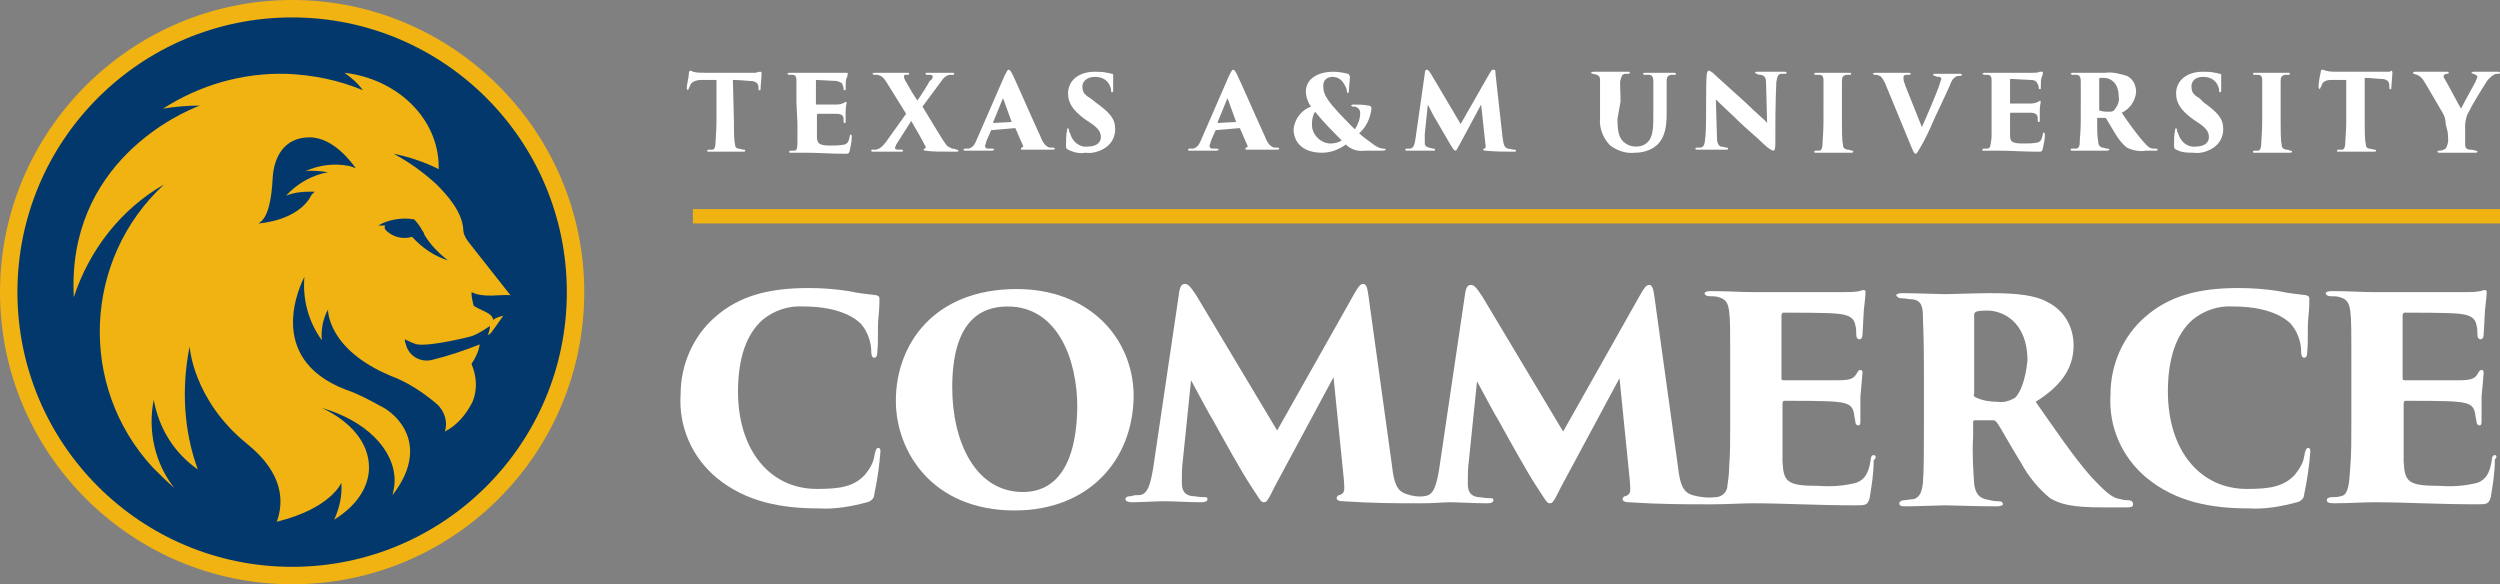
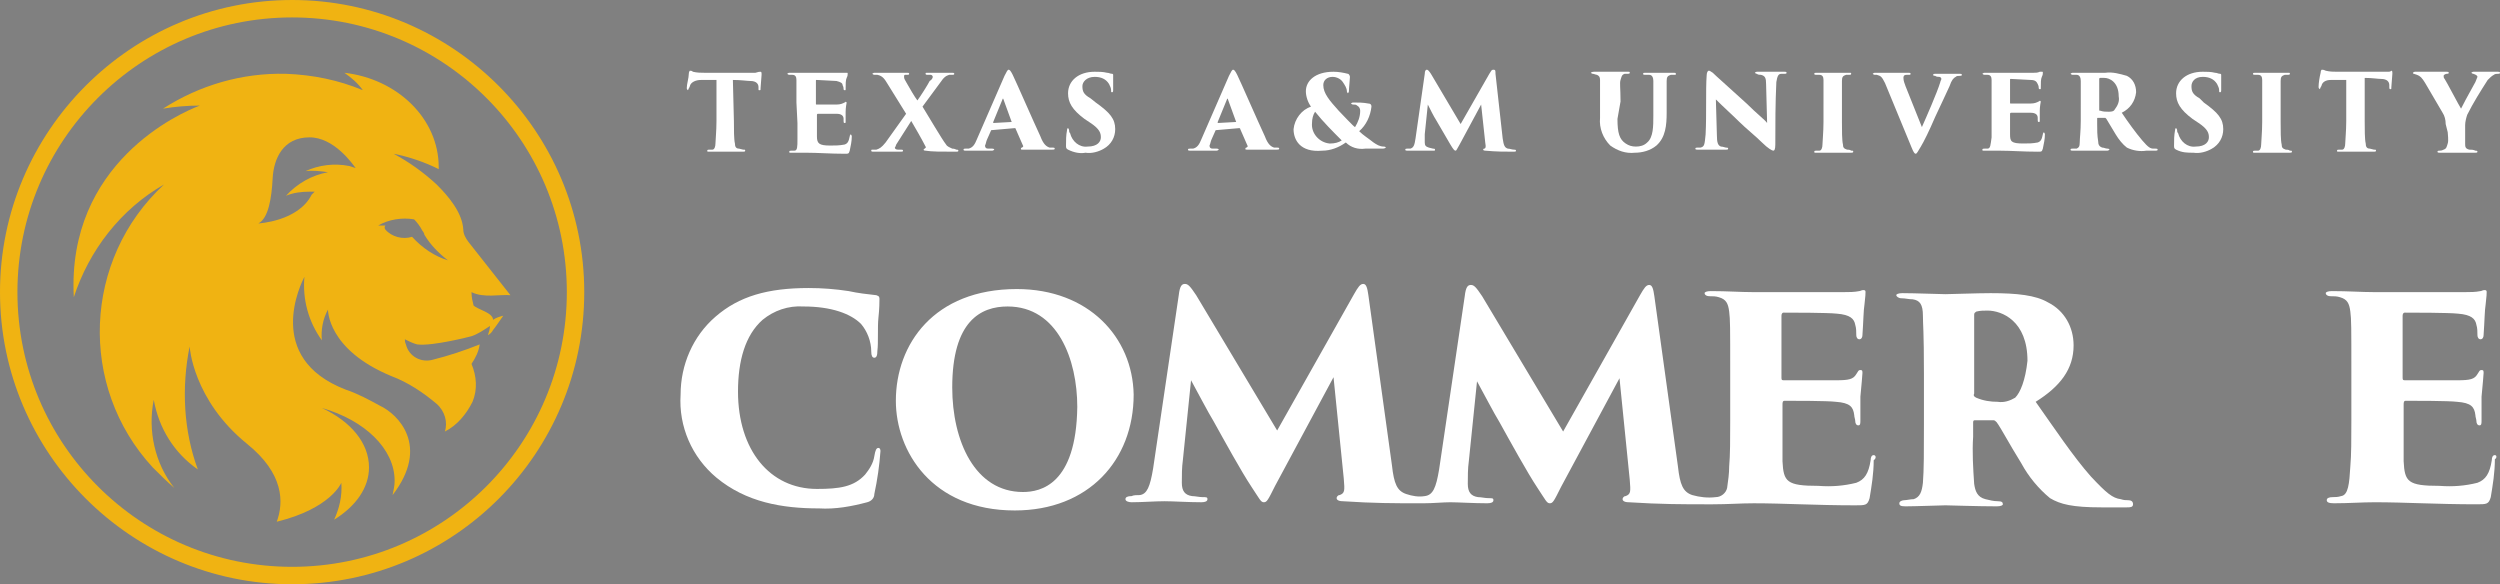
<svg xmlns="http://www.w3.org/2000/svg" version="1.1" x="0px" y="0px" viewBox="0 0 243.9 57" style="enable-background:new 0 0 243.9 57;" xml:space="preserve">
  <rect x="0" y="0" width="243.9" height="57" fill="#808080" stroke="none" />
  <style type="text/css">
	.st0{fill:#02386C;}
	.st1{fill:#F0B312;}
	.st2{fill:#FFFFFF;}
</style>
-   <circle class="st0" cx="28.6" cy="28.1" r="27.6" />
  <title>Asset 2</title>
  <g id="a9d9d157-4474-469d-849b-e52f458edd20">
    <g>
      <path class="st1" d="M28.5,0C12.8,0,0,12.8,0,28.5S12.8,57,28.5,57C44.3,57,57,44.2,57,28.5C57,12.8,44.2,0,28.5,0z M28.5,55.3    c-14.8,0-26.8-12-26.8-26.8s12-26.8,26.8-26.8s26.8,12,26.8,26.8S43.3,55.3,28.5,55.3L28.5,55.3z" />
      <path class="st1" d="M49.8,28.8l-4.1-5.2c-0.3-0.4-0.5-0.8-0.5-1.2c-0.1-1.7-1.5-3.3-2.6-4.4l0,0c-1.3-1.2-2.7-2.2-4.2-3    c1.5,0.3,3,0.8,4.4,1.5c0-0.1,0-0.2,0-0.2c0-4.7-4-8.6-9.2-9.2c0.7,0.5,1.3,1,1.8,1.7c-2.4-1-4.9-1.5-7.5-1.6    c-4.3-0.1-8.4,1.1-12,3.4c1.2-0.2,2.4-0.3,3.6-0.3C17.6,11,6.5,15.9,7.2,29c1.5-4.6,4.6-8.6,8.8-11c-7.9,7.3-8.4,19.7-1.1,27.6    c0.7,0.7,1.4,1.4,2.1,2c-1.9-2.4-2.6-5.6-2-8.6c0.5,2.8,2,5.2,4.3,6.8c-1.4-3.8-1.6-8-0.8-12c0,0,0.3,5.2,5.6,9.5    c3.6,2.9,3.6,5.7,2.9,7.6c5.3-1.3,6.3-3.8,6.3-3.8c0.1,1.3-0.2,2.5-0.7,3.6c2.1-1.3,3.4-3.1,3.4-5.1c0-2.4-1.8-4.5-4.6-5.8    c4.2,1.2,7.1,4,7.1,7.1c0,0.5-0.1,0.9-0.2,1.4c3.7-4.8,0.5-7.9-1.2-8.7l0,0c-1.1-0.6-2.2-1.2-3.4-1.6c-8-3.1-4.3-10.4-4-11    c-0.2,2.2,0.4,4.4,1.7,6.2c-0.1-1,0.1-2.1,0.6-3c0,0-0.1,3.9,6.2,6.5l0,0c1.6,0.6,3.1,1.6,4.4,2.7c0.8,0.7,1.1,1.8,0.8,2.7    c1.2-0.6,2.1-1.7,2.7-2.9c0.5-1.2,0.4-2.5-0.1-3.7c0.4-0.6,0.7-1.2,0.8-1.9c-1.5,0.6-3,1.1-4.6,1.5c-1.1,0.3-2.3-0.3-2.6-1.5    c-0.1-0.2-0.1-0.4-0.1-0.5c0.4,0.2,0.8,0.4,1.2,0.5c1.5,0.2,5.3-0.8,5.3-0.8c0.6-0.2,1.2-0.6,1.8-1c0,0.3-0.1,0.6-0.2,0.9    c0.2-0.1,0.4-0.3,0.5-0.5c0.4-0.5,0.7-1,1-1.4c-0.4,0.1-0.7,0.2-1,0.4c0-0.7-1.5-1-1.9-1.4C46.1,29.4,46,29,46,28.5    C47.2,29.1,48.8,28.7,49.8,28.8 M34.1,16.2c-1.5-0.3-3-0.1-4.3,0.5c0.7-0.1,1.5,0,2.2,0.1c-1.6,0.3-3,1.1-4.1,2.3    c0.7-0.3,1.5-0.4,2.3-0.4h0.5L30.4,19c-1.3,2.6-5.2,2.8-5.2,2.8c1-0.5,1.3-2.5,1.4-4.4s1-4,3.6-4c2.4,0,4.2,2.6,4.5,3L34.1,16.2     M40.2,23.1c-0.9,0.3-2,0-2.6-0.7c-0.1-0.1-0.1-0.3,0-0.4c-0.2,0-0.5,0-0.7,0c0.5-0.3,1.1-0.5,1.7-0.6c0.6-0.1,1.2-0.1,1.8,0    c0.3,0.3,0.6,0.7,0.8,1.1c0.1,0.1,0.2,0.3,0.2,0.4l0,0c0.6,1,1.4,1.8,2.3,2.5C42.4,25,41.2,24.2,40.2,23.1" />
-       <rect x="67.6" y="20.4" class="st1" width="176.4" height="1.4" />
      <path class="st2" d="M71.6,11.8c0,0.8,0,1.8,0.1,2.2c0,0.3,0.1,0.5,0.4,0.5l0.4,0.1c0.2,0,0.2,0,0.2,0.1s-0.1,0.1-0.2,0.1    c-0.7,0-1.7,0-1.8,0h-1.5c-0.2,0-0.2,0-0.2-0.1s0.1-0.1,0.2-0.1h0.3c0.2,0,0.3-0.3,0.3-0.6s0.1-1.2,0.1-2.2v-4c-0.4,0-1,0-1.5,0    S67.4,8,67.3,8.4c0,0.1-0.1,0.2-0.1,0.2c0,0.1-0.1,0.2-0.1,0.2S67,8.7,67,8.6c0-0.4,0.2-1,0.2-1.4c0-0.2,0.1-0.3,0.1-0.3    c0.1,0,0.2,0,0.3,0.1c0.4,0.1,0.8,0.1,1.1,0.1h4.4c0.2,0,0.4,0,0.6,0C74,7,74.1,7,74.2,7c0.1,0,0.1,0.1,0.1,0.3s-0.1,1.1-0.1,1.3    s0,0.2-0.1,0.2S74,8.8,74,8.7c0-0.1,0-0.1,0-0.2c0-0.3-0.2-0.6-0.8-0.6c-0.3,0-0.9-0.1-1.7-0.1L71.6,11.8z" />
      <path class="st2" d="M88.4,11.1l-1.8-2.9c-0.3-0.5-0.5-0.8-1-0.9h-0.3c-0.1,0-0.2-0.1-0.2-0.1s0.1-0.1,0.2-0.1s0.5,0,1.6,0    c0.2,0,1.1,0,1.6,0c0.1,0,0.2,0,0.2,0.1s-0.1,0.1-0.2,0.1h-0.2c-0.1,0-0.1,0.1-0.1,0.2c0,0.2,0.1,0.3,0.2,0.5    c0.4,0.7,0.8,1.4,1.1,1.8c0.3-0.4,1-1.5,1.2-1.9C90.9,7.8,91,7.6,91,7.5c0-0.1-0.1-0.2-0.2-0.2h-0.3c-0.1,0-0.2,0-0.2-0.1    s0-0.1,0.2-0.1c0.4,0,1,0,1.2,0s0.8,0,1.2,0c0.1,0,0.2,0,0.2,0.1s-0.1,0.1-0.2,0.1h-0.3c-0.3,0.1-0.5,0.2-0.9,0.8L90,10.4    c0.5,0.8,1.9,3.2,2.3,3.7c0.1,0.2,0.4,0.3,0.6,0.4c0.1,0,0.2,0,0.4,0.1c0.1,0,0.2,0,0.2,0.1s-0.1,0.1-0.2,0.1c-1.5,0-2.4,0-3-0.1    c-0.2,0-0.2-0.1-0.2-0.1s0.1-0.1,0.1-0.1s0.2-0.1,0.1-0.2c-0.3-0.6-1.1-2-1.4-2.5L87.5,14c-0.1,0.1-0.1,0.3-0.2,0.4    c0,0.1,0.1,0.2,0.3,0.2h0.3c0.1,0,0.2,0,0.2,0.1s-0.1,0.1-0.2,0.1s-1.1,0-1.5,0h-1.2c-0.1,0-0.2,0-0.2-0.1s0-0.1,0.2-0.1    c0.1,0,0.2,0,0.3,0c0.3-0.1,0.5-0.2,0.9-0.7L88.4,11.1z" />
      <path class="st2" d="M96.7,12.7C96.6,12.7,96.6,12.7,96.7,12.7l-0.4,0.9c-0.1,0.2-0.1,0.4-0.2,0.6c0,0.2,0.1,0.3,0.3,0.3h0.4    c0.2,0,0.2,0.1,0.2,0.1s-0.1,0.1-0.2,0.1c-0.5,0-0.8,0-1.3,0c-0.1,0-0.8,0-1.3,0c-0.1,0-0.2,0-0.2-0.1s0.1-0.1,0.2-0.1h0.3    c0.4-0.1,0.6-0.4,0.8-0.9l2.7-6.2c0.2-0.4,0.3-0.6,0.4-0.6s0.2,0.1,0.4,0.5c0.3,0.6,2,4.5,2.7,6c0.3,0.8,0.6,1,0.9,1.1    c0.1,0,0.2,0,0.3,0c0.1,0,0.2,0,0.2,0.1s-0.1,0.1-0.3,0.1c-1,0-2.2,0-2.8,0c-0.2,0-0.2,0-0.2-0.1s0.1-0.1,0.1-0.1s0.2-0.1,0.1-0.2    l-0.7-1.6c0,0,0-0.1-0.1-0.1L96.7,12.7z M98.7,11.9C98.7,11.9,98.7,11.9,98.7,11.9l-0.8-2.2c0-0.1-0.1-0.1-0.1,0l-0.9,2.2v0.1    L98.7,11.9z" />
      <path class="st2" d="M104.2,14.6c-0.2-0.1-0.2-0.2-0.2-0.4c0-0.5,0-1,0.1-1.5c0-0.2,0.1-0.2,0.1-0.2s0.1,0.1,0.1,0.2    c0,0.1,0,0.2,0.1,0.3c0.2,0.8,0.9,1.4,1.7,1.3c1,0,1.3-0.5,1.3-0.9s-0.1-0.8-1-1.4l-0.6-0.4c-1.2-0.9-1.6-1.6-1.6-2.5    c0-1.2,1-2.1,2.6-2.1c0.4,0,0.8,0,1.2,0.1c0.2,0,0.3,0.1,0.5,0.1c0.1,0,0.1,0.1,0.1,0.1c0,0.3,0,0.5,0,1.4c0,0.2,0,0.3-0.1,0.3    s-0.1,0-0.1-0.2c0-0.2-0.1-0.4-0.2-0.6c-0.3-0.5-0.8-0.7-1.4-0.7c-0.8,0-1.2,0.5-1.2,0.9c0,0.5,0.1,0.8,0.8,1.2l0.5,0.4    c1.4,1,1.9,1.6,1.9,2.6c0,0.8-0.4,1.5-1.1,1.9c-0.5,0.3-1.2,0.5-1.8,0.4C105.4,15,104.8,14.9,104.2,14.6z" />
      <path class="st2" d="M118.6,12.7C118.6,12.7,118.5,12.7,118.6,12.7l-0.4,0.9c-0.1,0.2-0.1,0.4-0.2,0.6c0,0.2,0.1,0.3,0.3,0.3h0.4    c0.2,0,0.2,0.1,0.2,0.1s-0.1,0.1-0.2,0.1c-0.5,0-0.8,0-1.3,0c-0.1,0-0.8,0-1.3,0c-0.1,0-0.2,0-0.2-0.1s0.1-0.1,0.2-0.1h0.3    c0.4-0.1,0.6-0.4,0.8-0.9l2.7-6.2c0.2-0.4,0.3-0.6,0.4-0.6s0.2,0.1,0.4,0.5c0.3,0.6,2,4.5,2.7,6c0.3,0.8,0.6,1,0.9,1.1    c0.1,0,0.2,0,0.3,0c0.1,0,0.2,0,0.2,0.1s-0.1,0.1-0.3,0.1c-1,0-2.2,0-2.8,0c-0.2,0-0.2,0-0.2-0.1s0.1-0.1,0.1-0.1s0.2-0.1,0.1-0.2    l-0.7-1.6c0,0,0-0.1-0.1-0.1L118.6,12.7z M120.6,11.9C120.7,11.9,120.7,11.9,120.6,11.9l-0.8-2.2c0-0.1-0.1-0.1-0.1,0l-0.9,2.2    v0.1L120.6,11.9z" />
-       <path class="st2" d="M126.2,12.6c0.1-1,0.8-1.9,1.7-2.2c-0.3-0.4-0.5-1-0.5-1.5c0-1,0.9-1.9,2.7-1.9c0.5,0,1,0.1,1.4,0.2    c0.1,0,0.2,0.2,0.2,0.3c0,0.2-0.1,1.1-0.1,1.4c0,0.1-0.1,0.2-0.1,0.2s-0.1-0.1-0.1-0.2c0-0.3-0.2-0.6-0.4-0.9    c-0.2-0.3-0.6-0.5-1-0.5c-0.5,0-0.9,0.3-0.9,0.8c0,0.1,0,0.1,0,0.2c0,0.8,0.6,1.5,1.5,2.5c0.3,0.3,1.5,1.6,1.6,1.6    c0.3-0.5,0.5-1,0.5-1.6c0-0.2-0.1-0.4-0.3-0.5c-0.1-0.1-0.2-0.1-0.4-0.1c-0.1,0-0.2-0.1-0.2-0.1s0.1-0.1,0.2-0.1    c0.5,0,1,0,1.5,0.1c0.2,0,0.3,0.1,0.3,0.3c-0.1,0.9-0.5,1.8-1.2,2.4c0.4,0.4,0.9,0.7,1.4,1.1c0.3,0.2,0.6,0.4,1,0.4    c0.2,0,0.2,0.1,0.2,0.1s-0.1,0.1-0.3,0.1h-1.7c-0.7,0.1-1.4-0.1-1.9-0.6c-0.7,0.5-1.5,0.8-2.3,0.8    C126.8,14.9,126.2,13.6,126.2,12.6z M130.9,13.7c-0.9-0.9-1.8-1.8-2.6-2.8c-0.2,0.3-0.3,0.7-0.3,1.1c-0.1,1,0.7,1.9,1.7,2    c0,0,0.1,0,0.1,0C130.2,14,130.6,13.9,130.9,13.7L130.9,13.7z" />
+       <path class="st2" d="M126.2,12.6c0.1-1,0.8-1.9,1.7-2.2c-0.3-0.4-0.5-1-0.5-1.5c0-1,0.9-1.9,2.7-1.9c0.5,0,1,0.1,1.4,0.2    c0.1,0,0.2,0.2,0.2,0.3c0,0.2-0.1,1.1-0.1,1.4c0,0.1-0.1,0.2-0.1,0.2s-0.1-0.1-0.1-0.2c0-0.3-0.2-0.6-0.4-0.9    c-0.2-0.3-0.6-0.5-1-0.5c-0.5,0-0.9,0.3-0.9,0.8c0,0.8,0.6,1.5,1.5,2.5c0.3,0.3,1.5,1.6,1.6,1.6    c0.3-0.5,0.5-1,0.5-1.6c0-0.2-0.1-0.4-0.3-0.5c-0.1-0.1-0.2-0.1-0.4-0.1c-0.1,0-0.2-0.1-0.2-0.1s0.1-0.1,0.2-0.1    c0.5,0,1,0,1.5,0.1c0.2,0,0.3,0.1,0.3,0.3c-0.1,0.9-0.5,1.8-1.2,2.4c0.4,0.4,0.9,0.7,1.4,1.1c0.3,0.2,0.6,0.4,1,0.4    c0.2,0,0.2,0.1,0.2,0.1s-0.1,0.1-0.3,0.1h-1.7c-0.7,0.1-1.4-0.1-1.9-0.6c-0.7,0.5-1.5,0.8-2.3,0.8    C126.8,14.9,126.2,13.6,126.2,12.6z M130.9,13.7c-0.9-0.9-1.8-1.8-2.6-2.8c-0.2,0.3-0.3,0.7-0.3,1.1c-0.1,1,0.7,1.9,1.7,2    c0,0,0.1,0,0.1,0C130.2,14,130.6,13.9,130.9,13.7L130.9,13.7z" />
      <path class="st2" d="M146.6,13.5c0.1,0.7,0.2,0.9,0.5,1c0.2,0,0.4,0.1,0.6,0.1c0.1,0,0.2,0,0.2,0.1s-0.1,0.1-0.2,0.1    c-0.9,0-1.7,0-2.8-0.1c-0.2,0-0.2-0.1-0.2-0.1s0-0.1,0.1-0.1s0.2-0.1,0.1-0.6l-0.4-3.7l-2.1,3.9c-0.3,0.5-0.3,0.6-0.4,0.6    s-0.2-0.1-0.5-0.6s-1-1.7-1.4-2.4c-0.2-0.3-0.6-1.1-0.8-1.5l-0.3,2.9c0,0.3,0,0.5,0,0.8c0,0.3,0.1,0.4,0.4,0.5l0.4,0.1    c0.1,0,0.2,0,0.2,0.1s0,0.1-0.2,0.1c-0.4,0-1,0-1.3,0h-1.2c-0.1,0-0.2,0-0.2-0.1s0.1-0.1,0.2-0.1h0.3c0.3-0.1,0.4-0.3,0.5-1    l0.9-6.3c0-0.3,0.1-0.4,0.2-0.4s0.2,0.1,0.4,0.4l2.9,4.9l2.8-4.9c0.2-0.3,0.2-0.4,0.4-0.4s0.2,0.1,0.2,0.4L146.6,13.5z" />
      <path class="st2" d="M157.8,11.6c0,1.4,0.2,2,0.8,2.4c0.3,0.2,0.6,0.3,1,0.3c0.4,0,0.8-0.1,1.1-0.4c0.6-0.5,0.6-1.6,0.6-2.6V10    c0-1.5,0-1.8,0-2.1s-0.1-0.6-0.4-0.6h-0.4c-0.1,0-0.2,0-0.2-0.1s0.1-0.1,0.2-0.1c0.6,0,1.2,0,1.4,0s0.9,0,1.4,0    c0.1,0,0.2,0,0.2,0.1s0,0.1-0.2,0.1c-0.1,0-0.2,0-0.3,0c-0.3,0.1-0.4,0.2-0.4,0.6c0,0.4,0,0.6,0,2.1v1c0,1.2-0.1,2.4-1,3.2    c-0.6,0.5-1.4,0.7-2.1,0.7c-0.9,0.1-1.7-0.2-2.4-0.7c-0.7-0.7-1.1-1.7-1-2.7V10c0-1.6,0-1.9,0-2.2s-0.1-0.4-0.3-0.5    c-0.1,0-0.3-0.1-0.4-0.1c-0.1,0-0.2-0.1-0.2-0.1s0.1-0.1,0.3-0.1h1.6h1.7c0.2,0,0.2,0,0.2,0.1s-0.1,0.1-0.2,0.1h-0.3    c-0.3,0.1-0.3,0.3-0.4,0.6s0,0.8,0,2.1L157.8,11.6z" />
      <path class="st2" d="M166.5,7.4c0-0.3,0.1-0.5,0.2-0.5s0.1,0,0.4,0.2c0.4,0.4,1,0.9,3.3,3c1,1,1.8,1.6,2,1.9l-0.1-3.8    c0-0.6-0.1-0.8-0.5-0.9c-0.1,0-0.3,0-0.4-0.1c-0.1,0-0.2-0.1-0.2-0.1s0.1-0.1,0.2-0.1h1.5c0.2,0,0.7,0,1.2,0c0.1,0,0.2,0,0.2,0.1    s-0.1,0.1-0.2,0.1c-0.1,0-0.2,0-0.3,0c-0.3,0-0.4,0.2-0.5,0.8c-0.1,2.1-0.1,4.1-0.1,6.1c0,0.5-0.1,0.6-0.2,0.6s-0.5-0.2-1.1-0.8    s-1.6-1.4-2.2-2s-1.6-1.5-2.3-2.2l0.1,3.5c0,0.7,0.1,1,0.4,1.1c0.2,0,0.4,0.1,0.5,0.1c0.1,0,0.2,0,0.2,0.1s-0.1,0.1-0.2,0.1H167    h-1.4c-0.1,0-0.2,0-0.2-0.1s0.1-0.1,0.2-0.1s0.2,0,0.3,0c0.4-0.1,0.4-0.3,0.5-1.3C166.5,11.2,166.4,8.7,166.5,7.4z" />
      <path class="st2" d="M177.9,10c0-1.6,0-1.9,0-2.2s-0.1-0.5-0.4-0.5c-0.1,0-0.2,0-0.3,0c-0.1,0-0.2,0-0.2-0.1s0.1-0.1,0.2-0.1h1.5    h1.7c0.2,0,0.2,0,0.2,0.1s-0.1,0.1-0.2,0.1h-0.3c-0.3,0.1-0.4,0.2-0.4,0.6s0,0.6,0,2.2v1.8c0,0.8,0,1.8,0.1,2.2    c0,0.3,0.1,0.4,0.4,0.5c0.1,0,0.3,0,0.4,0.1c0.2,0,0.2,0,0.2,0.1s-0.1,0.1-0.2,0.1c-0.7,0-1.8,0-1.9,0h-1.5c-0.2,0-0.2,0-0.2-0.1    s0.1-0.1,0.2-0.1h0.3c0.2,0,0.3-0.3,0.3-0.6s0.1-1.2,0.1-2.2L177.9,10z" />
      <path class="st2" d="M183.9,8.1c-0.3-0.6-0.4-0.7-0.8-0.8h-0.2c-0.1,0-0.2-0.1-0.2-0.1s0.1-0.1,0.2-0.1c0.6,0,1.1,0,1.6,0    s0.9,0,1.7,0c0.1,0,0.2,0,0.2,0.1s-0.1,0.1-0.1,0.1c-0.1,0-0.2,0-0.3,0c-0.3,0-0.3,0.2-0.3,0.3c0,0.3,0.1,0.5,0.2,0.8    c0.5,1.2,1.1,2.8,1.6,4c0.4-0.9,1.5-3.4,1.8-4.4c0-0.1,0.1-0.2,0.1-0.3c0-0.1-0.1-0.2-0.2-0.2c-0.1,0-0.3,0-0.4-0.1    c-0.1,0-0.2,0-0.2-0.1s0.1-0.1,0.2-0.1c0.7,0,1.2,0,1.3,0h1.1c0.1,0,0.2,0,0.2,0.1s-0.1,0.1-0.2,0.1c-0.2,0-0.3,0-0.4,0.1    c-0.2,0.1-0.4,0.3-0.6,0.9c-0.4,0.9-0.8,1.7-1.4,3c-0.6,1.4-1.1,2.4-1.4,2.9s-0.4,0.7-0.5,0.7s-0.2-0.1-0.4-0.6L183.9,8.1z" />
      <path class="st2" d="M203,10c0-1.6,0-1.8,0-2.1s-0.1-0.6-0.4-0.6s-0.3,0-0.4,0S202,7.2,202,7.2s0.1-0.1,0.2-0.1h1.6h1.6    c0.7-0.1,1.4,0.1,2.1,0.3c0.6,0.3,0.9,0.9,0.9,1.6c-0.1,0.9-0.6,1.6-1.4,2c0.6,0.9,1.4,2,2,2.7s0.8,0.8,1.1,0.8h0.2    c0.1,0,0.2,0,0.2,0.1s-0.1,0.1-0.2,0.1h-0.9c-0.6,0.1-1.3,0-1.9-0.3c-0.4-0.3-0.8-0.8-1.1-1.3c-0.5-0.8-0.7-1.2-0.9-1.5    c0,0-0.1-0.1-0.1-0.1h-0.7c-0.1,0-0.1,0-0.1,0.1v0.5c0,0.6,0,1.1,0.1,1.7c0,0.3,0.1,0.5,0.4,0.6c0.2,0,0.3,0.1,0.5,0.1    c0.2,0,0.2,0.1,0.2,0.1s-0.1,0.1-0.2,0.1c-0.7,0-1.8,0-1.9,0h-1.5c-0.1,0-0.2,0-0.2-0.1s0.1-0.1,0.2-0.1h0.4    c0.2-0.1,0.3-0.2,0.3-0.6s0.1-1.1,0.1-2.1L203,10z M204.8,10.7c0,0.1,0,0.1,0.1,0.1c0.3,0.1,0.5,0.1,0.8,0.1c0.2,0,0.5,0,0.6-0.2    c0.3-0.4,0.5-0.8,0.4-1.3c0-1.4-0.9-1.8-1.4-1.8c-0.1,0-0.3,0-0.4,0c0,0-0.1,0-0.1,0.1L204.8,10.7z" />
      <path class="st2" d="M212.3,14.6c-0.2-0.1-0.2-0.2-0.2-0.4c0-0.5,0-1,0.1-1.5c0-0.2,0.1-0.2,0.1-0.2s0.1,0.1,0.1,0.2    c0,0.1,0,0.2,0.1,0.3c0.2,0.8,0.9,1.4,1.7,1.3c1,0,1.3-0.5,1.3-0.9s-0.1-0.8-1-1.4l-0.6-0.4c-1.2-0.9-1.6-1.6-1.6-2.5    c0-1.2,1-2.1,2.6-2.1c0.4,0,0.8,0,1.2,0.1c0.2,0,0.3,0.1,0.5,0.1c0.1,0,0.1,0.1,0.1,0.1c0,0.3,0,0.5,0,1.4c0,0.2,0,0.3-0.1,0.3    s-0.1,0-0.1-0.2c0-0.2-0.1-0.4-0.2-0.6c-0.3-0.5-0.8-0.7-1.4-0.7c-0.8,0-1.1,0.5-1.1,0.9c0,0.5,0.1,0.8,0.8,1.2L215,10    c1.4,1,1.9,1.6,1.9,2.6c0,0.8-0.4,1.5-1.1,1.9c-0.5,0.3-1.2,0.5-1.8,0.4C213.4,14.9,212.9,14.9,212.3,14.6z" />
      <path class="st2" d="M220.7,10c0-1.6,0-1.9,0-2.2s-0.1-0.5-0.4-0.5c-0.1,0-0.2,0-0.3,0c-0.1,0-0.2,0-0.2-0.1s0.1-0.1,0.2-0.1h1.5    h1.7c0.2,0,0.2,0,0.2,0.1s-0.1,0.1-0.2,0.1h-0.3c-0.3,0.1-0.4,0.2-0.4,0.6s0,0.6,0,2.2v1.8c0,0.8,0,1.8,0.1,2.2    c0,0.3,0.1,0.4,0.4,0.5c0.1,0,0.3,0,0.4,0.1c0.2,0,0.2,0,0.2,0.1s-0.1,0.1-0.2,0.1c-0.7,0-1.8,0-1.9,0h-1.5c-0.2,0-0.2,0-0.2-0.1    s0.1-0.1,0.2-0.1h0.3c0.2,0,0.3-0.3,0.3-0.6s0.1-1.2,0.1-2.2L220.7,10z" />
      <path class="st2" d="M230.7,11.8c0,0.8,0,1.8,0.1,2.2c0,0.3,0.1,0.5,0.4,0.5l0.4,0.1c0.2,0,0.2,0,0.2,0.1s-0.1,0.1-0.2,0.1    c-0.7,0-1.7,0-1.9,0h-1.5c-0.2,0-0.2,0-0.2-0.1s0.1-0.1,0.2-0.1h0.3c0.2,0,0.3-0.3,0.3-0.6s0.1-1.2,0.1-2.2v-4c-0.4,0-1,0-1.5,0    s-0.8,0.2-0.9,0.5c0,0.1-0.1,0.2-0.1,0.2c0,0.1-0.1,0.2-0.1,0.2s-0.1-0.1-0.1-0.2c0-0.4,0.1-1,0.2-1.4c0-0.2,0.1-0.3,0.1-0.3    c0.1,0,0.2,0,0.4,0.1c0.4,0.1,0.8,0.1,1.1,0.1h4.4c0.2,0,0.4,0,0.6,0c0.1,0,0.2,0,0.3-0.1c0.1,0,0.1,0.1,0.1,0.3s-0.1,1.1-0.1,1.3    s0,0.2-0.1,0.2s-0.1-0.1-0.1-0.2c0-0.1,0-0.1,0-0.2c0-0.3-0.2-0.6-0.8-0.6c-0.3,0-0.9-0.1-1.6-0.1L230.7,11.8z" />
      <path class="st2" d="M238.6,12.1c0-0.4-0.1-0.8-0.3-1.1c-0.4-0.7-1.4-2.4-1.7-2.9s-0.5-0.7-0.8-0.8l-0.3-0.1    c-0.1,0-0.1-0.1-0.1-0.1s0.1-0.1,0.2-0.1h1.6c0.2,0,0.8,0,1.5,0c0.1,0,0.2,0,0.2,0.1s-0.1,0.1-0.2,0.1s-0.3,0.1-0.3,0.2    c0,0.1,0,0.2,0.1,0.3c0.2,0.3,1.4,2.6,1.6,2.9c0.6-1.2,1.2-2.2,1.4-2.6c0.1-0.2,0.1-0.3,0.2-0.5c0-0.1-0.1-0.2-0.4-0.3    c-0.1,0-0.2-0.1-0.2-0.1s0.1-0.1,0.2-0.1c0.4,0,0.8,0,1.2,0h1.2c0.1,0,0.2,0,0.2,0.1s-0.1,0.1-0.2,0.1c-0.1,0-0.3,0-0.4,0.1    c-0.2,0.1-0.4,0.3-0.6,0.5c-0.7,1.1-1.4,2.2-2,3.4c-0.1,0.3-0.2,0.7-0.2,1V13c0,0.2,0,0.6,0,1c0,0.3,0,0.5,0.4,0.6    c0.2,0,0.4,0,0.6,0.1c0.1,0,0.2,0,0.2,0.1s-0.1,0.1-0.2,0.1c-0.7,0-1.6,0-1.9,0h-1.6c-0.1,0-0.2,0-0.2-0.1s0.1-0.1,0.2-0.1    c0.1,0,0.2,0,0.4-0.1c0.3-0.1,0.3-0.3,0.4-0.6s0-0.9,0-1.1L238.6,12.1z" />
      <path class="st2" d="M77.7,10c0-1.7,0-1.9,0-2.2s-0.1-0.5-0.4-0.5c-0.1,0-0.2,0-0.3,0c-0.1,0-0.2-0.1-0.2-0.1s0.1-0.1,0.2-0.1    c0.6,0,1.1,0,1.5,0h3.3c0.2,0,0.4,0,0.6,0c0.1,0,0.1,0,0.2,0c0.1,0,0.1,0,0.1,0.1s0,0.2-0.1,0.4s-0.1,0.6-0.1,1.1    c0,0.1,0,0.1-0.1,0.1s-0.1-0.1-0.1-0.1c0-0.1,0-0.2-0.1-0.4C82.2,8.1,82,8,81.6,7.9c-0.3,0-1.6-0.1-1.9-0.1c-0.1,0-0.1,0-0.1,0.1    v2.2c0,0.1,0,0.1,0.1,0.1c0.3,0,1.5,0,1.9,0s0.6-0.1,0.8-0.2s0.1-0.1,0.1-0.1s0.1,0.1,0.1,0.1s-0.1,0.5-0.1,0.9c0,0.2,0,0.7,0,0.9    s0,0.2-0.1,0.2s-0.1-0.1-0.1-0.2v-0.2c0-0.3-0.2-0.5-0.7-0.5c-0.3,0-1.5,0-1.8,0c-0.1,0-0.1,0.1-0.1,0.1V12c0,0.4,0,1,0,1.3    c0,0.7,0.2,0.9,1.3,0.9c0.5,0,0.9,0,1.4-0.1c0.3-0.1,0.4-0.3,0.5-0.8c0-0.1,0.1-0.2,0.1-0.2s0.1,0.1,0.1,0.2    c0,0.5-0.1,0.9-0.2,1.4c-0.1,0.3-0.1,0.3-0.5,0.3c-1.4,0-2.6-0.1-3.7-0.1c-0.5,0-0.9,0-1.5,0c-0.2,0-0.2,0-0.2-0.1    s0.1-0.1,0.2-0.1h0.3c0.3,0,0.3-0.4,0.3-1.1c0-0.4,0-1,0-1.6L77.7,10z" />
      <path class="st2" d="M194.3,10c0-1.7,0-1.9,0-2.2s-0.1-0.5-0.4-0.5c-0.1,0-0.2,0-0.3,0c-0.1,0-0.2-0.1-0.2-0.1s0.1-0.1,0.2-0.1    c0.6,0,1.1,0,1.5,0h3.3c0.2,0,0.4,0,0.6-0.1c0.1,0,0.1,0,0.2,0c0.1,0,0.1,0,0.1,0.1s0,0.2-0.1,0.4s-0.1,0.6-0.1,1.1    c0,0.1,0,0.1-0.1,0.1s-0.1-0.1-0.1-0.1c0-0.1,0-0.2-0.1-0.4c-0.1-0.2-0.2-0.4-0.7-0.4c-0.3,0-1.6-0.1-1.9-0.1    c-0.1,0-0.1,0-0.1,0.1v2.2c0,0.1,0,0.1,0.1,0.1c0.3,0,1.5,0,1.9,0s0.6-0.1,0.8-0.2s0.1-0.1,0.1-0.1s0.1,0.1,0.1,0.1    s-0.1,0.5-0.1,0.9c0,0.2,0,0.7,0,0.9s0,0.2-0.1,0.2s-0.1-0.1-0.1-0.2v-0.2c0-0.3-0.2-0.5-0.7-0.5c-0.3,0-1.5,0-1.9,0    c-0.1,0-0.1,0.1-0.1,0.1v0.7c0,0.4,0,1,0,1.3c0,0.7,0.1,0.9,1.3,0.9c0.5,0,0.9,0,1.4-0.1c0.3-0.1,0.4-0.3,0.5-0.8    c0-0.1,0.1-0.2,0.1-0.2s0.1,0.1,0.1,0.2c0,0.5-0.1,0.9-0.2,1.4c-0.1,0.3-0.1,0.3-0.5,0.3c-1.4,0-2.6-0.1-3.7-0.1    c-0.5,0-0.9,0-1.5,0c-0.2,0-0.2,0-0.2-0.1s0.1-0.1,0.2-0.1h0.3c0.3,0,0.3-0.4,0.4-1.1c0-0.4,0-1,0-1.6L194.3,10z" />
      <path class="st2" d="M85.7,43.7c-0.2,0-0.3,0.2-0.4,0.8c-0.1,0.7-0.5,1.3-0.9,1.8c-1.1,1.2-2.5,1.4-4.7,1.4    c-4.6,0-7.7-3.8-7.7-9.5c0-3,0.7-5.5,2.4-7c1.1-0.9,2.5-1.4,4-1.3c2.7,0,4.6,0.7,5.6,1.7c0.6,0.7,1,1.7,1,2.7    c0,0.4,0.1,0.6,0.3,0.6s0.3-0.2,0.3-0.7c0.1-0.7,0-2.3,0.1-3.2s0.1-1.6,0.1-1.8s0-0.3-0.3-0.4c-0.9-0.1-1.8-0.2-2.7-0.4    c-1.3-0.2-2.6-0.3-3.9-0.3c-4,0-6.8,0.8-9.1,2.8c-2.2,1.9-3.4,4.7-3.4,7.6c-0.2,3.1,1.1,6.1,3.5,8.1c2.9,2.4,6.4,3,10,3    c1.6,0.1,3.2-0.2,4.7-0.6c0.4-0.1,0.7-0.4,0.7-0.8c0.3-1.4,0.5-2.8,0.6-4.2C85.9,44,85.9,43.7,85.7,43.7z" />
      <path class="st2" d="M99.2,28.2c-8.1,0-11.8,5.4-11.8,10.9c0,4.9,3.5,10.7,11.6,10.7c7.2,0,11.6-4.9,11.6-11.3    C110.5,32.9,106.2,28.2,99.2,28.2z M99.8,48c-4.7,0-6.9-5-6.9-10.2c0-6.5,2.8-7.9,5.4-7.9c4.9,0,6.8,5.2,6.8,9.8    C105,47.3,101.5,48,99.8,48z" />
      <path class="st2" d="M182.8,44.4c-0.2,0-0.3,0.2-0.3,0.5c-0.2,1.3-0.6,1.9-1.4,2.2c-1.2,0.3-2.4,0.4-3.7,0.3    c-3.1,0-3.4-0.4-3.5-2.4c0-1,0-2.7,0-3.6v-1.9c0-0.2,0-0.4,0.2-0.4c0.9,0,4.2,0,5,0.1c1.4,0.1,1.7,0.5,1.8,1.3    c0,0.2,0.1,0.4,0.1,0.6s0.1,0.4,0.3,0.4s0.2-0.2,0.2-0.5s0-1.7,0-2.3c0.1-1.1,0.2-2.1,0.2-2.3s0-0.3-0.2-0.3s-0.2,0.1-0.4,0.4    c-0.3,0.5-0.7,0.6-2,0.6c-1,0-4.3,0-5.1,0c-0.2,0-0.2-0.1-0.2-0.3v-6c0-0.2,0.1-0.3,0.2-0.3c0.8,0,4.3,0,5.2,0.1    c1.3,0.1,1.7,0.5,1.8,1.1c0.1,0.3,0.1,0.7,0.1,1c0,0.2,0.1,0.4,0.3,0.4s0.3-0.2,0.3-0.4c0.1-1.4,0.1-2.4,0.2-3    c0.1-0.8,0.1-1.1,0.1-1.2s0-0.2-0.2-0.2c-0.2,0-0.3,0.1-0.4,0.1c-0.5,0.1-1,0.1-1.5,0.1h-8.9c-1.2,0-2.5-0.1-4.1-0.1    c-0.4,0-0.6,0.1-0.6,0.2s0.1,0.3,0.5,0.3c0.3,0,0.6,0,0.9,0.1c0.7,0.2,0.9,0.6,1,1.4s0.1,1.4,0.1,5.9v4.8c0,1.7,0,3.3-0.1,4.4    c0,0.7-0.1,1.4-0.2,2.1c-0.1,0.5-0.6,0.9-1.1,0.9c0,0,0,0,0,0c-0.8,0.1-1.6,0-2.3-0.2c-0.9-0.3-1.2-1-1.4-2.8l-2.3-16.6    c-0.1-0.7-0.2-1.1-0.5-1.1s-0.5,0.3-0.9,1l-7.5,13.3l-7.9-13.2c-0.6-0.9-0.8-1.1-1.1-1.1s-0.5,0.2-0.6,1.1l-2.5,16.9    c-0.3,1.8-0.6,2.5-1.4,2.6c-0.6,0.1-1.2,0-1.8-0.2c-0.9-0.3-1.2-1-1.4-2.8l-2.3-16.6c-0.1-0.7-0.2-1.1-0.5-1.1s-0.5,0.3-0.9,1    l-7.5,13.3l-7.9-13.2c-0.6-0.9-0.8-1.1-1.1-1.1s-0.5,0.2-0.6,1.1l-2.5,16.9c-0.3,1.8-0.6,2.5-1.3,2.6c-0.3,0-0.6,0-0.8,0.1    c-0.4,0-0.6,0.1-0.6,0.3s0.3,0.3,0.6,0.3c1,0,2.3-0.1,3.2-0.1s2.3,0.1,3.6,0.1c0.4,0,0.6-0.1,0.6-0.3s-0.1-0.2-0.5-0.2    c-0.3,0-0.7-0.1-1-0.1c-0.7-0.1-1-0.5-1-1.3c0-0.7,0-1.5,0.1-2.2l0.8-7.8c0.5,0.9,1.7,3.2,2.2,4c1,1.8,2.7,4.9,3.7,6.4    c0.8,1.2,0.9,1.5,1.2,1.5s0.4-0.2,1.1-1.6l5.7-10.6l1,9.9c0.1,1.2,0.1,1.4-0.4,1.6c-0.2,0-0.3,0.2-0.3,0.3s0.1,0.3,0.6,0.3    c3,0.2,5.1,0.2,7.3,0.2h0.6c0.9,0,1.9-0.1,2.6-0.1s2.3,0.1,3.6,0.1c0.4,0,0.6-0.1,0.6-0.3s-0.1-0.2-0.5-0.2c-0.3,0-0.7-0.1-1-0.1    c-0.7-0.1-1-0.5-1-1.3c0-0.7,0-1.5,0.1-2.2l0.8-7.8c0.5,0.9,1.7,3.2,2.2,4c1,1.8,2.7,4.9,3.7,6.4c0.8,1.2,0.9,1.5,1.2,1.5    s0.4-0.2,1.1-1.6l5.7-10.6l1,9.9c0.1,1.2,0.1,1.4-0.4,1.6c-0.2,0-0.3,0.2-0.3,0.3s0.1,0.3,0.6,0.3c3.1,0.2,5.4,0.2,7.6,0.2h0.6    c1.5,0,2.7-0.1,4-0.1c2.9,0,6.1,0.2,9.9,0.2c1,0,1.2,0,1.4-0.7c0.2-1.2,0.4-2.4,0.4-3.7C183.1,44.7,183,44.4,182.8,44.4z" />
      <path class="st2" d="M243.4,44.4c-0.2,0-0.3,0.2-0.3,0.5c-0.2,1.3-0.6,1.9-1.4,2.2c-1.2,0.3-2.4,0.4-3.7,0.3    c-3.1,0-3.4-0.4-3.5-2.4c0-1,0-2.7,0-3.6v-1.9c0-0.2,0-0.4,0.2-0.4c0.9,0,4.2,0,5,0.1c1.4,0.1,1.7,0.5,1.8,1.3    c0,0.2,0.1,0.4,0.1,0.6s0.1,0.4,0.3,0.4s0.2-0.2,0.2-0.5s0-1.7,0-2.3c0.1-1.1,0.2-2.1,0.2-2.3s0-0.3-0.2-0.3s-0.2,0.1-0.4,0.4    c-0.3,0.5-0.7,0.6-2,0.6c-1,0-4.3,0-5.1,0c-0.2,0-0.2-0.1-0.2-0.3v-6c0-0.2,0.1-0.3,0.2-0.3c0.8,0,4.3,0,5.2,0.1    c1.3,0.1,1.7,0.5,1.8,1.1c0.1,0.3,0.1,0.7,0.1,1c0,0.2,0.1,0.4,0.3,0.4s0.3-0.2,0.3-0.4c0.1-1.4,0.1-2.4,0.2-3    c0.1-0.8,0.1-1.1,0.1-1.2s0-0.2-0.2-0.2c-0.2,0-0.3,0.1-0.4,0.1c-0.5,0.1-1,0.1-1.5,0.1h-8.9c-1.2,0-2.5-0.1-4.1-0.1    c-0.4,0-0.6,0.1-0.6,0.2s0.1,0.3,0.5,0.3c0.3,0,0.6,0,0.9,0.1c0.7,0.2,0.9,0.6,1,1.4s0.1,1.4,0.1,5.9v4.8c0,1.7,0,3.3-0.1,4.4    c-0.1,1.7-0.2,2.8-0.9,2.9c-0.3,0.1-0.6,0.1-0.8,0.1c-0.4,0-0.6,0.1-0.6,0.3s0.2,0.3,0.7,0.3c1.5,0,2.7-0.1,4-0.1    c2.9,0,6.1,0.2,9.9,0.2c1,0,1.2,0,1.4-0.7c0.2-1.2,0.4-2.4,0.4-3.7C243.6,44.7,243.6,44.4,243.4,44.4z" />
      <path class="st2" d="M207.6,48.8c-0.2,0-0.4,0-0.7-0.1c-0.8-0.1-1.4-0.6-2.9-2.2c-1.7-1.9-3.7-4.9-5.4-7.3    c2.4-1.5,3.7-3.2,3.7-5.5c0-1.8-0.9-3.4-2.5-4.2c-1.2-0.7-3-0.9-5.6-0.9c-1.3,0-3.9,0.1-4.4,0.1s-3-0.1-4.2-0.1    c-0.4,0-0.6,0.1-0.6,0.2s0.2,0.3,0.5,0.3c0.4,0,0.7,0.1,1.1,0.1c0.7,0.1,1,0.5,1,1.6c0,0.9,0.1,1.4,0.1,5.7v4.8    c0,2.7,0,4.6-0.1,5.8c-0.1,0.9-0.3,1.4-0.9,1.6c-0.3,0-0.7,0.1-0.9,0.1s-0.5,0.1-0.5,0.3s0.1,0.3,0.6,0.3c0.9,0,3.6-0.1,3.9-0.1    s3.2,0.1,5,0.1c0.4,0,0.6-0.1,0.6-0.2c0-0.2-0.1-0.3-0.5-0.3c-0.4,0-0.8-0.1-1.2-0.2c-0.8-0.2-1-0.8-1.1-1.5    c-0.1-1.5-0.2-3.1-0.1-4.6v-1.4c0-0.2,0.1-0.2,0.2-0.2h1.8c0.1,0,0.2,0.1,0.3,0.2c0.5,0.7,1.1,1.9,2.4,4c0.7,1.3,1.7,2.5,2.8,3.4    c1,0.6,2.2,0.9,5,0.9h2.5c0.3,0,0.6,0,0.6-0.3S207.9,48.8,207.6,48.8z M196.6,38.8c-0.5,0.3-1.1,0.5-1.7,0.4    c-0.7,0-1.4-0.1-2.1-0.4c-0.2-0.1-0.3-0.2-0.2-0.4v-7.7c0-0.2,0.1-0.2,0.2-0.3c0.4-0.1,0.7-0.1,1.1-0.1c1.4,0,3.9,1,3.9,4.9    C197.6,37.1,197.1,38.3,196.6,38.8z" />
-       <path class="st2" d="M225.2,43.7c-0.2,0-0.3,0.2-0.4,0.8c-0.1,0.7-0.5,1.3-0.9,1.8c-1.1,1.2-2.5,1.4-4.7,1.4    c-4.6,0-7.7-3.8-7.7-9.5c0-3,0.7-5.5,2.4-7c1.1-0.9,2.5-1.4,4-1.3c2.7,0,4.6,0.7,5.6,1.7c0.6,0.7,1,1.7,1,2.7    c0,0.4,0.1,0.6,0.3,0.6s0.3-0.2,0.3-0.7c0.1-0.7,0-2.3,0.1-3.2s0.1-1.6,0.1-1.8s0-0.3-0.3-0.4c-0.9-0.1-1.8-0.2-2.7-0.4    c-1.3-0.2-2.6-0.3-3.9-0.3c-4,0-6.8,0.8-9.1,2.8c-2.2,1.9-3.4,4.7-3.4,7.6c-0.2,3.1,1.1,6.1,3.5,8.1c2.9,2.4,6.4,3,10,3    c1.6,0.1,3.2-0.2,4.7-0.6c0.4-0.1,0.7-0.4,0.7-0.8c0.3-1.4,0.5-2.8,0.6-4.2C225.4,44,225.4,43.7,225.2,43.7z" />
    </g>
  </g>
</svg>